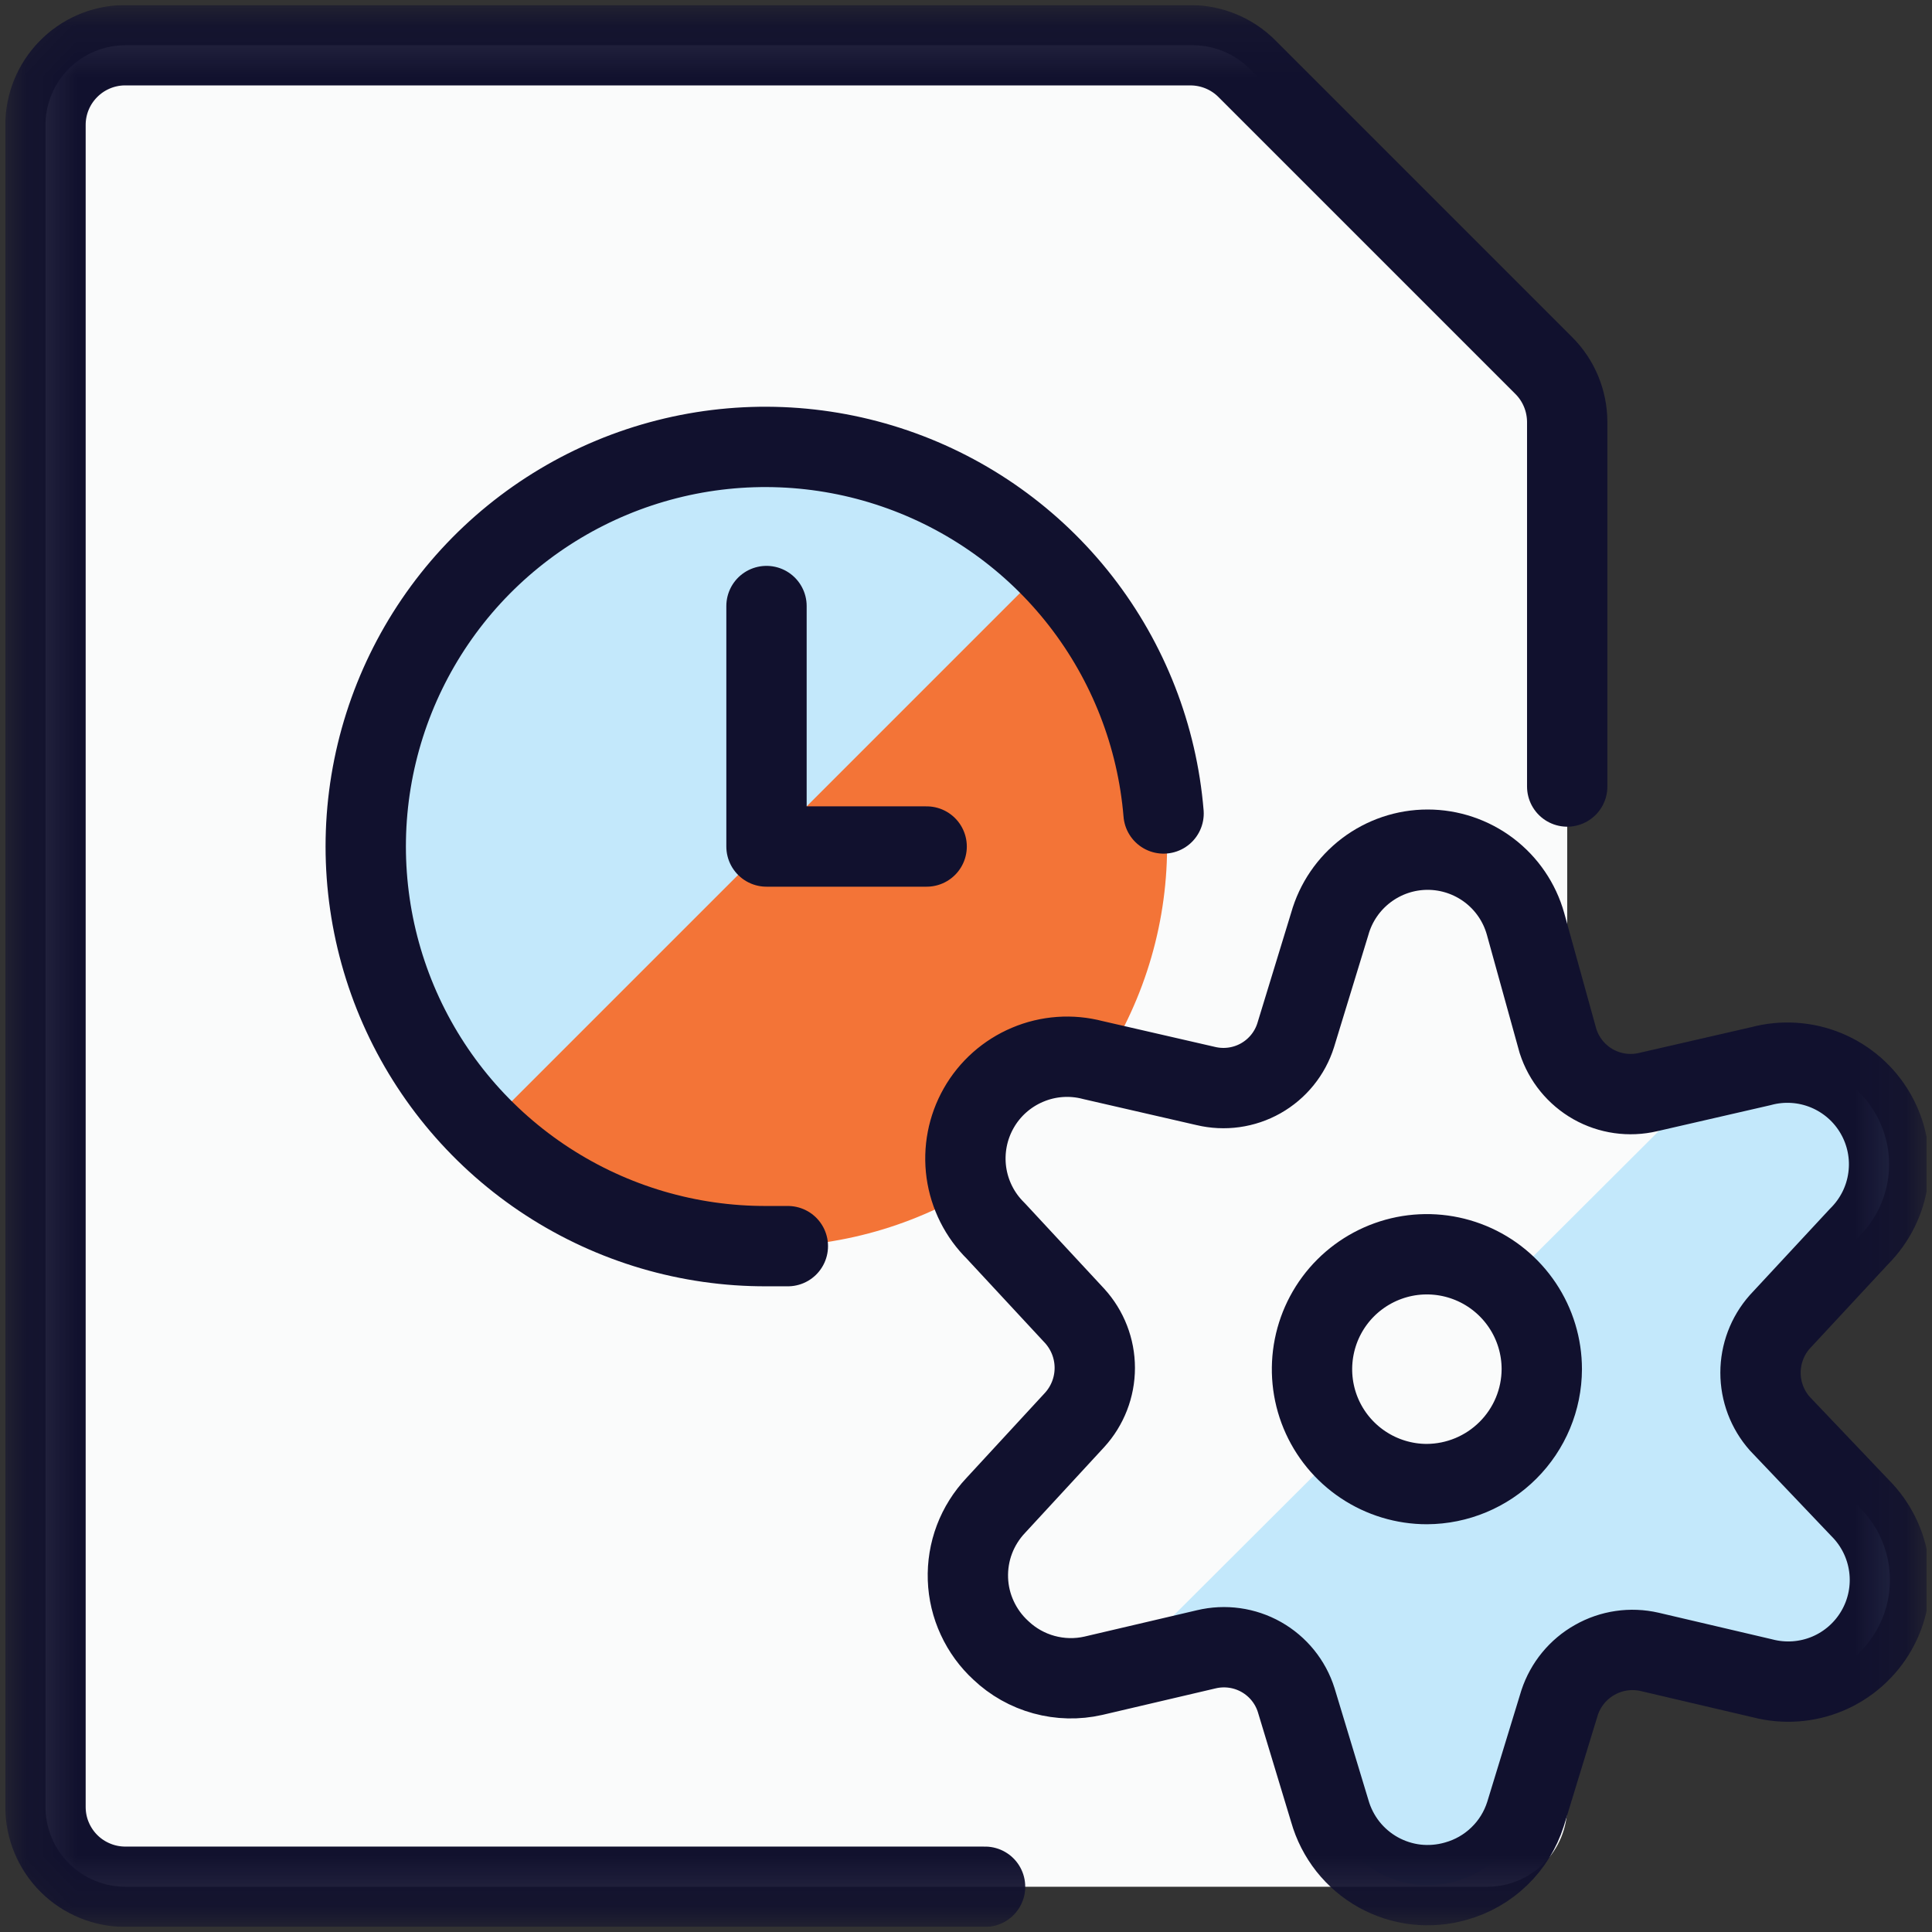
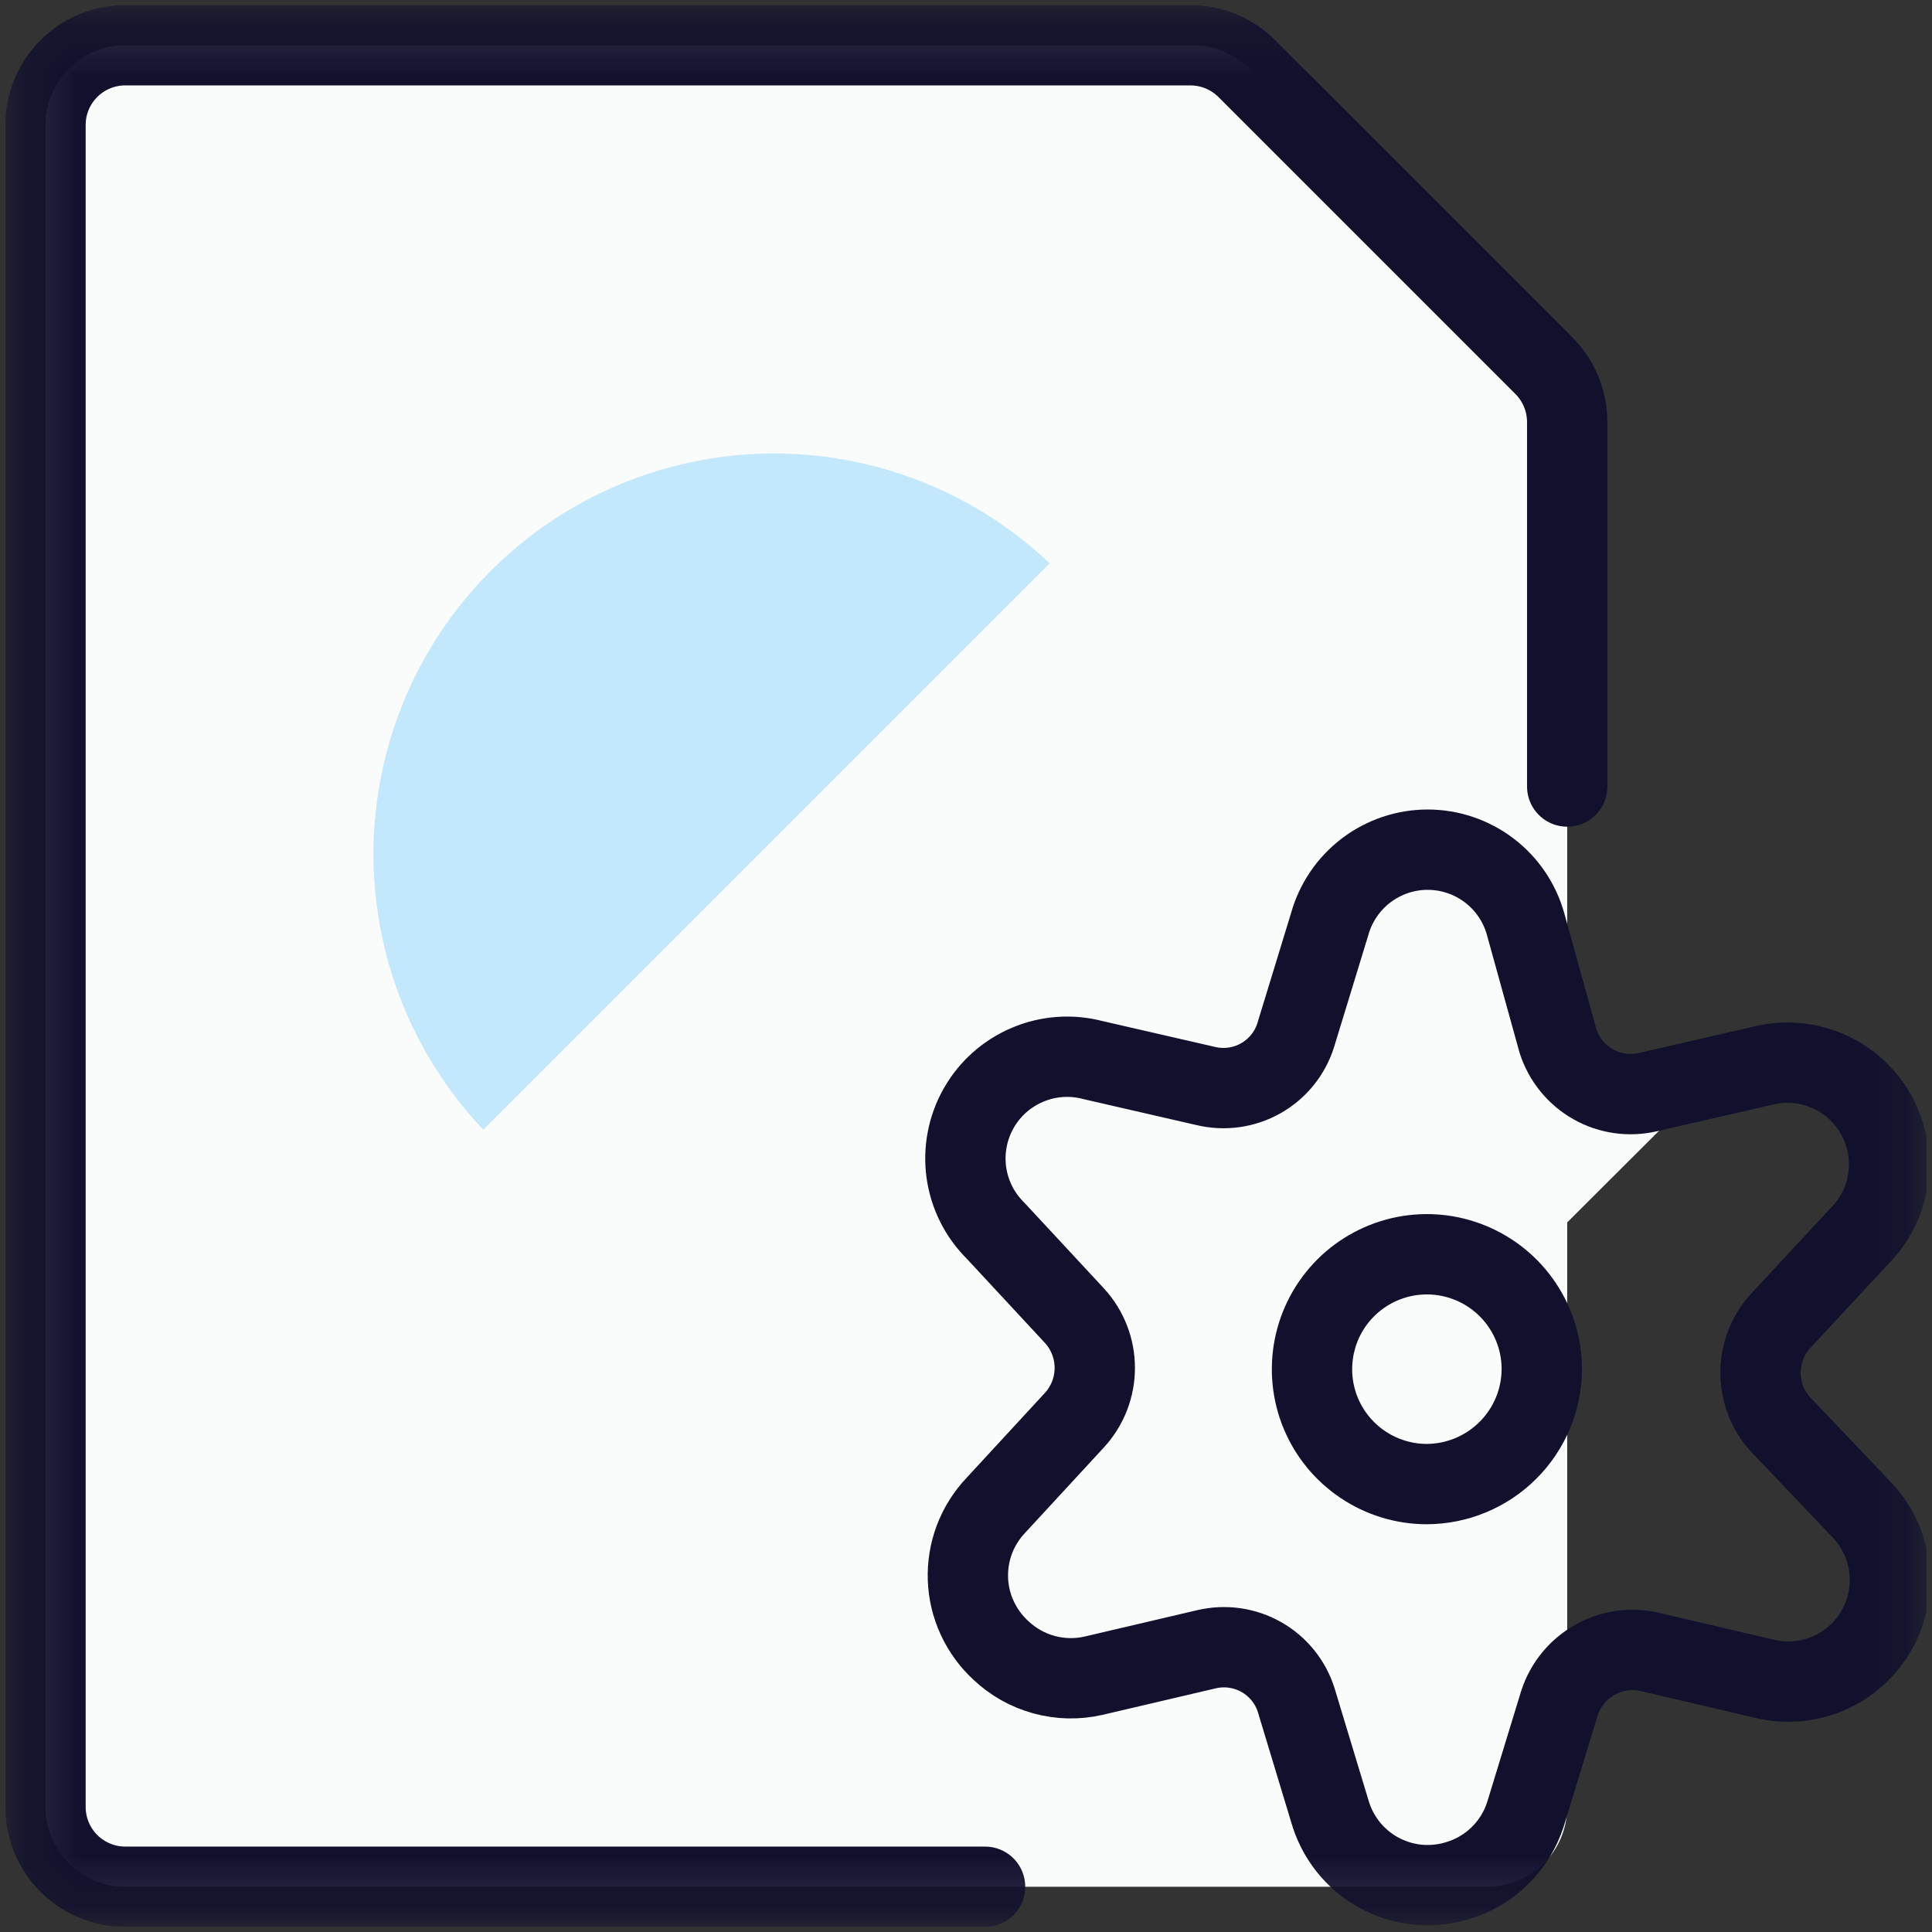
<svg xmlns="http://www.w3.org/2000/svg" width="38" height="38" viewBox="0 0 38 38" fill="none">
  <rect x="0" y="0" width="38" height="38" fill="#333333" stroke="none" />
  <g id="rely-on-technology 1" clip-path="url(#clip0_1550_13950)">
    <path id="Vector" d="M30.364 7.19C30.512 7.334 30.629 7.507 30.708 7.698C30.787 7.889 30.827 8.094 30.825 8.3V35.54C30.825 35.956 30.659 36.356 30.365 36.65C30.07 36.945 29.671 37.11 29.255 37.11H2.475C2.268 37.111 2.062 37.072 1.871 36.993C1.679 36.915 1.505 36.8 1.358 36.654C1.211 36.508 1.095 36.334 1.015 36.143C0.935 35.952 0.895 35.747 0.895 35.54V2.46C0.895 2.253 0.935 2.048 1.015 1.857C1.095 1.666 1.211 1.492 1.358 1.346C1.505 1.2 1.679 1.085 1.871 1.007C2.062 0.928 2.268 0.889 2.475 0.89H23.474C23.887 0.893 24.283 1.058 24.575 1.35L30.415 7.19H30.364Z" fill="#FAFBFB" />
    <g id="Clip path group">
      <mask id="mask0_1550_13950" style="mask-type:luminance" maskUnits="userSpaceOnUse" x="0" y="0" width="38" height="38">
        <g id="clip-path">
          <path id="Vector_2" d="M37.895 0.1H0.105V37.9H37.895V0.1Z" fill="white" />
        </g>
      </mask>
      <g mask="url(#mask0_1550_13950)">
        <g id="Group">
          <path id="Vector_3" d="M30.825 15.47V8.3C30.824 7.884 30.659 7.484 30.364 7.19L24.524 1.35C24.233 1.058 23.837 0.893 23.424 0.89H2.425C2.015 0.9 1.626 1.07 1.34 1.364C1.054 1.657 0.894 2.05 0.895 2.46V35.54C0.895 35.747 0.935 35.952 1.015 36.143C1.095 36.334 1.211 36.508 1.358 36.654C1.505 36.8 1.679 36.915 1.871 36.993C2.062 37.072 2.268 37.111 2.475 37.11H19.375" stroke="#11112E" stroke-width="1.58" stroke-linecap="round" stroke-linejoin="round" />
        </g>
      </g>
    </g>
-     <path id="Vector_4" d="M15.075 24.52C16.634 24.52 18.158 24.058 19.454 23.191C20.75 22.325 21.76 21.094 22.356 19.653C22.953 18.213 23.108 16.628 22.803 15.099C22.498 13.57 21.747 12.166 20.644 11.064C19.541 9.963 18.136 9.213 16.607 8.91C15.077 8.607 13.492 8.765 12.053 9.363C10.613 9.961 9.383 10.972 8.518 12.269C7.654 13.566 7.193 15.091 7.195 16.65C7.195 17.684 7.399 18.709 7.795 19.664C8.191 20.619 8.772 21.488 9.504 22.218C10.236 22.949 11.104 23.529 12.06 23.924C13.017 24.319 14.041 24.521 15.075 24.52Z" fill="#F37437" />
    <path id="Vector_5" d="M20.646 11.08C19.156 9.667 17.173 8.893 15.12 8.92C13.067 8.948 11.106 9.775 9.654 11.227C8.202 12.679 7.374 14.641 7.346 16.694C7.319 18.747 8.094 20.73 9.506 22.22L20.646 11.08Z" fill="#C3E8FB" />
-     <path id="Vector_6" d="M15.076 11.92V16.65H18.226M22.886 16C22.76 14.477 22.193 13.025 21.254 11.819C20.315 10.614 19.045 9.709 17.599 9.214C16.154 8.719 14.595 8.656 13.115 9.033C11.634 9.41 10.296 10.21 9.262 11.335C8.229 12.461 7.547 13.863 7.298 15.371C7.05 16.878 7.246 18.426 7.862 19.823C8.479 21.221 9.49 22.409 10.771 23.241C12.053 24.074 13.549 24.515 15.076 24.51C15.216 24.51 15.346 24.51 15.496 24.51" stroke="#11112E" stroke-width="1.58" stroke-linecap="round" stroke-linejoin="round" />
-     <path id="Vector_7" d="M28.065 29.19C27.618 29.19 27.181 29.057 26.81 28.809C26.438 28.561 26.148 28.208 25.977 27.795C25.806 27.382 25.762 26.927 25.849 26.489C25.936 26.051 26.151 25.648 26.467 25.332C26.783 25.016 27.186 24.801 27.624 24.713C28.063 24.626 28.517 24.671 28.93 24.842C29.343 25.013 29.696 25.303 29.944 25.674C30.193 26.046 30.325 26.483 30.325 26.93C30.323 27.529 30.084 28.102 29.66 28.525C29.237 28.948 28.664 29.187 28.065 29.19ZM35.005 28C34.761 27.724 34.627 27.368 34.627 27C34.627 26.632 34.761 26.276 35.005 26L36.565 24.32C36.878 24.009 37.08 23.604 37.138 23.166C37.197 22.729 37.109 22.285 36.889 21.903C36.669 21.52 36.328 21.222 35.921 21.053C35.513 20.884 35.061 20.855 34.635 20.97L32.415 21.48C32.049 21.566 31.663 21.511 31.335 21.326C31.007 21.14 30.761 20.838 30.645 20.48L30.005 18.17C29.887 17.75 29.635 17.381 29.288 17.118C28.94 16.855 28.516 16.712 28.08 16.712C27.644 16.712 27.221 16.855 26.873 17.118C26.526 17.381 26.273 17.75 26.155 18.17L25.485 20.36C25.372 20.72 25.126 21.023 24.797 21.209C24.469 21.394 24.082 21.448 23.715 21.36L21.495 20.85C21.069 20.738 20.618 20.77 20.212 20.942C19.806 21.113 19.467 21.413 19.25 21.796C19.032 22.179 18.947 22.624 19.007 23.06C19.068 23.497 19.271 23.901 19.585 24.21L21.135 25.88C21.391 26.16 21.533 26.526 21.533 26.905C21.533 27.284 21.391 27.65 21.135 27.93L19.585 29.61C19.403 29.803 19.26 30.03 19.166 30.278C19.072 30.526 19.029 30.791 19.038 31.056C19.047 31.321 19.109 31.582 19.221 31.823C19.332 32.064 19.49 32.281 19.685 32.46C19.924 32.687 20.215 32.851 20.533 32.938C20.85 33.025 21.184 33.033 21.505 32.96L23.725 32.44C24.092 32.352 24.479 32.406 24.807 32.591C25.136 32.777 25.382 33.08 25.495 33.44L26.155 35.62C26.227 35.874 26.348 36.111 26.511 36.318C26.675 36.525 26.878 36.698 27.108 36.826C27.339 36.954 27.592 37.036 27.854 37.066C28.116 37.095 28.382 37.073 28.635 37C28.955 36.911 29.248 36.744 29.487 36.513C29.727 36.283 29.904 35.996 30.005 35.68L30.675 33.49C30.793 33.133 31.039 32.832 31.367 32.648C31.694 32.462 32.079 32.406 32.445 32.49L34.665 33.01C35.09 33.121 35.54 33.09 35.946 32.92C36.351 32.75 36.689 32.451 36.907 32.07C37.126 31.689 37.213 31.246 37.154 30.81C37.096 30.375 36.896 29.971 36.585 29.66L35.005 28Z" fill="#C3E8FB" />
    <path id="Vector_8" d="M25.795 26.93C25.795 26.331 26.033 25.756 26.457 25.332C26.881 24.908 27.456 24.67 28.055 24.67C28.627 24.663 29.179 24.878 29.595 25.27L33.795 21.08L32.425 21.39C32.058 21.478 31.672 21.424 31.343 21.239C31.015 21.053 30.769 20.75 30.655 20.39L30.005 18.17C29.887 17.75 29.635 17.381 29.288 17.118C28.94 16.855 28.516 16.712 28.08 16.712C27.644 16.712 27.221 16.855 26.873 17.118C26.526 17.381 26.273 17.75 26.155 18.17L25.485 20.36C25.372 20.72 25.126 21.023 24.797 21.209C24.469 21.394 24.082 21.448 23.715 21.36L21.495 20.85C21.069 20.738 20.618 20.77 20.212 20.942C19.806 21.113 19.467 21.413 19.25 21.796C19.032 22.179 18.947 22.624 19.007 23.06C19.068 23.497 19.271 23.901 19.585 24.21L21.135 25.88C21.391 26.16 21.533 26.526 21.533 26.905C21.533 27.284 21.391 27.65 21.135 27.93L19.585 29.61C19.403 29.803 19.26 30.03 19.166 30.278C19.072 30.526 19.029 30.791 19.038 31.056C19.047 31.321 19.109 31.582 19.221 31.823C19.332 32.064 19.49 32.281 19.685 32.46C19.924 32.687 20.215 32.851 20.533 32.938C20.85 33.025 21.184 33.033 21.505 32.96L22.025 32.83L26.435 28.43C26.045 28.015 25.824 27.47 25.815 26.9L25.795 26.93Z" fill="#FAFBFB" />
    <g id="Clip path group_2">
      <mask id="mask1_1550_13950" style="mask-type:luminance" maskUnits="userSpaceOnUse" x="0" y="0" width="38" height="38">
        <g id="clip-path_2">
          <path id="Vector_9" d="M37.895 0.1H0.105V37.9H37.895V0.1Z" fill="white" />
        </g>
      </mask>
      <g mask="url(#mask1_1550_13950)">
        <g id="Group_2">
          <path id="Vector_10" d="M28.065 29.19C27.618 29.19 27.181 29.057 26.81 28.809C26.438 28.561 26.148 28.208 25.977 27.795C25.806 27.382 25.762 26.927 25.849 26.489C25.936 26.051 26.151 25.648 26.467 25.332C26.783 25.016 27.186 24.801 27.624 24.713C28.063 24.626 28.517 24.671 28.93 24.842C29.343 25.013 29.696 25.303 29.944 25.674C30.193 26.046 30.325 26.483 30.325 26.93C30.323 27.529 30.084 28.102 29.66 28.525C29.237 28.948 28.664 29.187 28.065 29.19ZM35.005 28C34.761 27.724 34.627 27.368 34.627 27C34.627 26.632 34.761 26.276 35.005 26L36.565 24.32C36.878 24.009 37.08 23.604 37.138 23.166C37.197 22.729 37.109 22.285 36.889 21.903C36.669 21.52 36.328 21.222 35.921 21.053C35.513 20.884 35.061 20.855 34.635 20.97L32.415 21.48C32.049 21.566 31.663 21.511 31.335 21.326C31.007 21.14 30.761 20.838 30.645 20.48L30.005 18.17C29.887 17.75 29.635 17.381 29.288 17.118C28.94 16.855 28.516 16.712 28.08 16.712C27.644 16.712 27.221 16.855 26.873 17.118C26.526 17.381 26.273 17.75 26.155 18.17L25.485 20.36C25.372 20.72 25.126 21.023 24.797 21.209C24.469 21.394 24.082 21.448 23.715 21.36L21.495 20.85C21.069 20.738 20.618 20.77 20.212 20.942C19.806 21.113 19.467 21.413 19.25 21.796C19.032 22.179 18.947 22.624 19.007 23.06C19.068 23.497 19.271 23.901 19.585 24.21L21.135 25.88C21.391 26.16 21.533 26.526 21.533 26.905C21.533 27.284 21.391 27.65 21.135 27.93L19.585 29.61C19.403 29.803 19.26 30.03 19.166 30.278C19.072 30.526 19.029 30.791 19.038 31.056C19.047 31.321 19.109 31.582 19.221 31.823C19.332 32.064 19.49 32.281 19.685 32.46C19.924 32.687 20.215 32.851 20.533 32.938C20.85 33.025 21.184 33.033 21.505 32.96L23.725 32.44C24.092 32.352 24.479 32.406 24.807 32.591C25.136 32.777 25.382 33.08 25.495 33.44L26.155 35.62C26.227 35.874 26.348 36.111 26.511 36.318C26.675 36.525 26.878 36.698 27.108 36.826C27.339 36.954 27.592 37.036 27.854 37.066C28.116 37.095 28.382 37.073 28.635 37C28.955 36.911 29.248 36.744 29.487 36.513C29.727 36.283 29.904 35.996 30.005 35.68L30.675 33.49C30.793 33.133 31.039 32.832 31.367 32.648C31.694 32.462 32.079 32.406 32.445 32.49L34.665 33.01C35.09 33.121 35.54 33.09 35.946 32.92C36.351 32.75 36.689 32.451 36.907 32.07C37.126 31.689 37.213 31.246 37.154 30.81C37.096 30.375 36.896 29.971 36.585 29.66L35.005 28Z" stroke="#11112E" stroke-width="1.58" stroke-linecap="round" stroke-linejoin="round" />
        </g>
      </g>
    </g>
  </g>
  <defs>
    <clipPath id="clip0_1550_13950">
      <rect width="37.79" height="37.8" fill="white" transform="translate(0.105 0.1)" />
    </clipPath>
  </defs>
</svg>